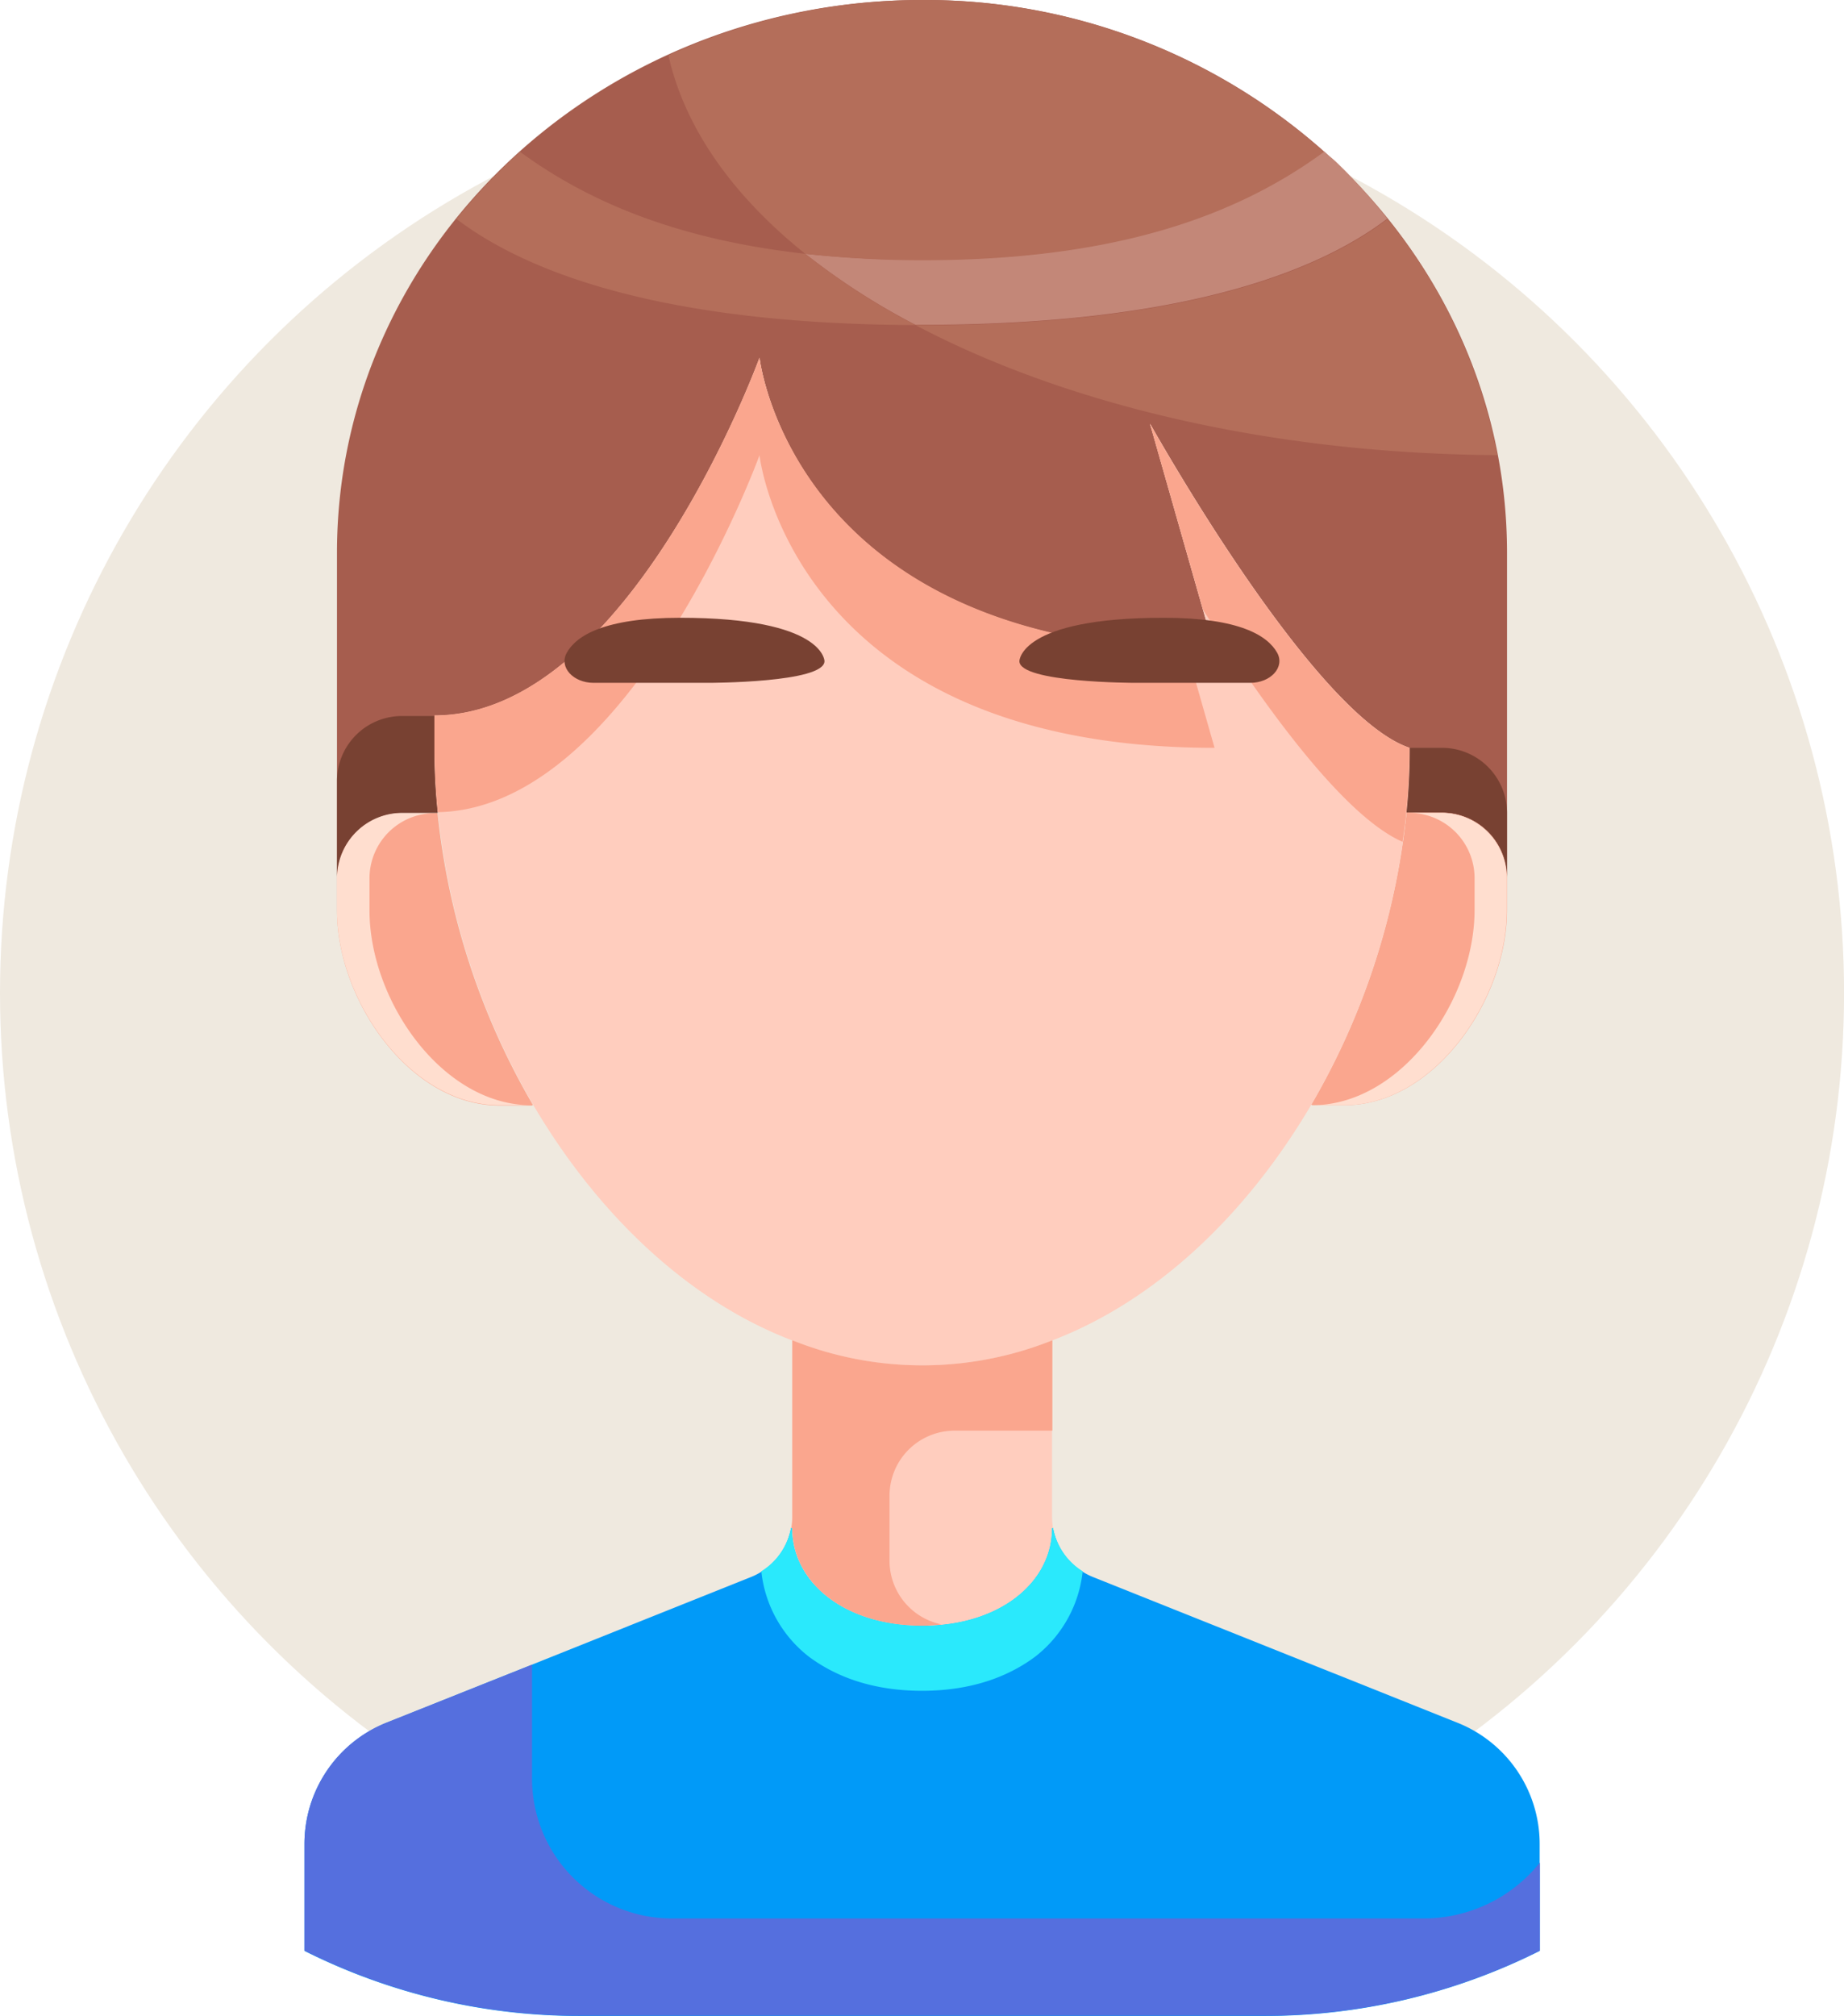
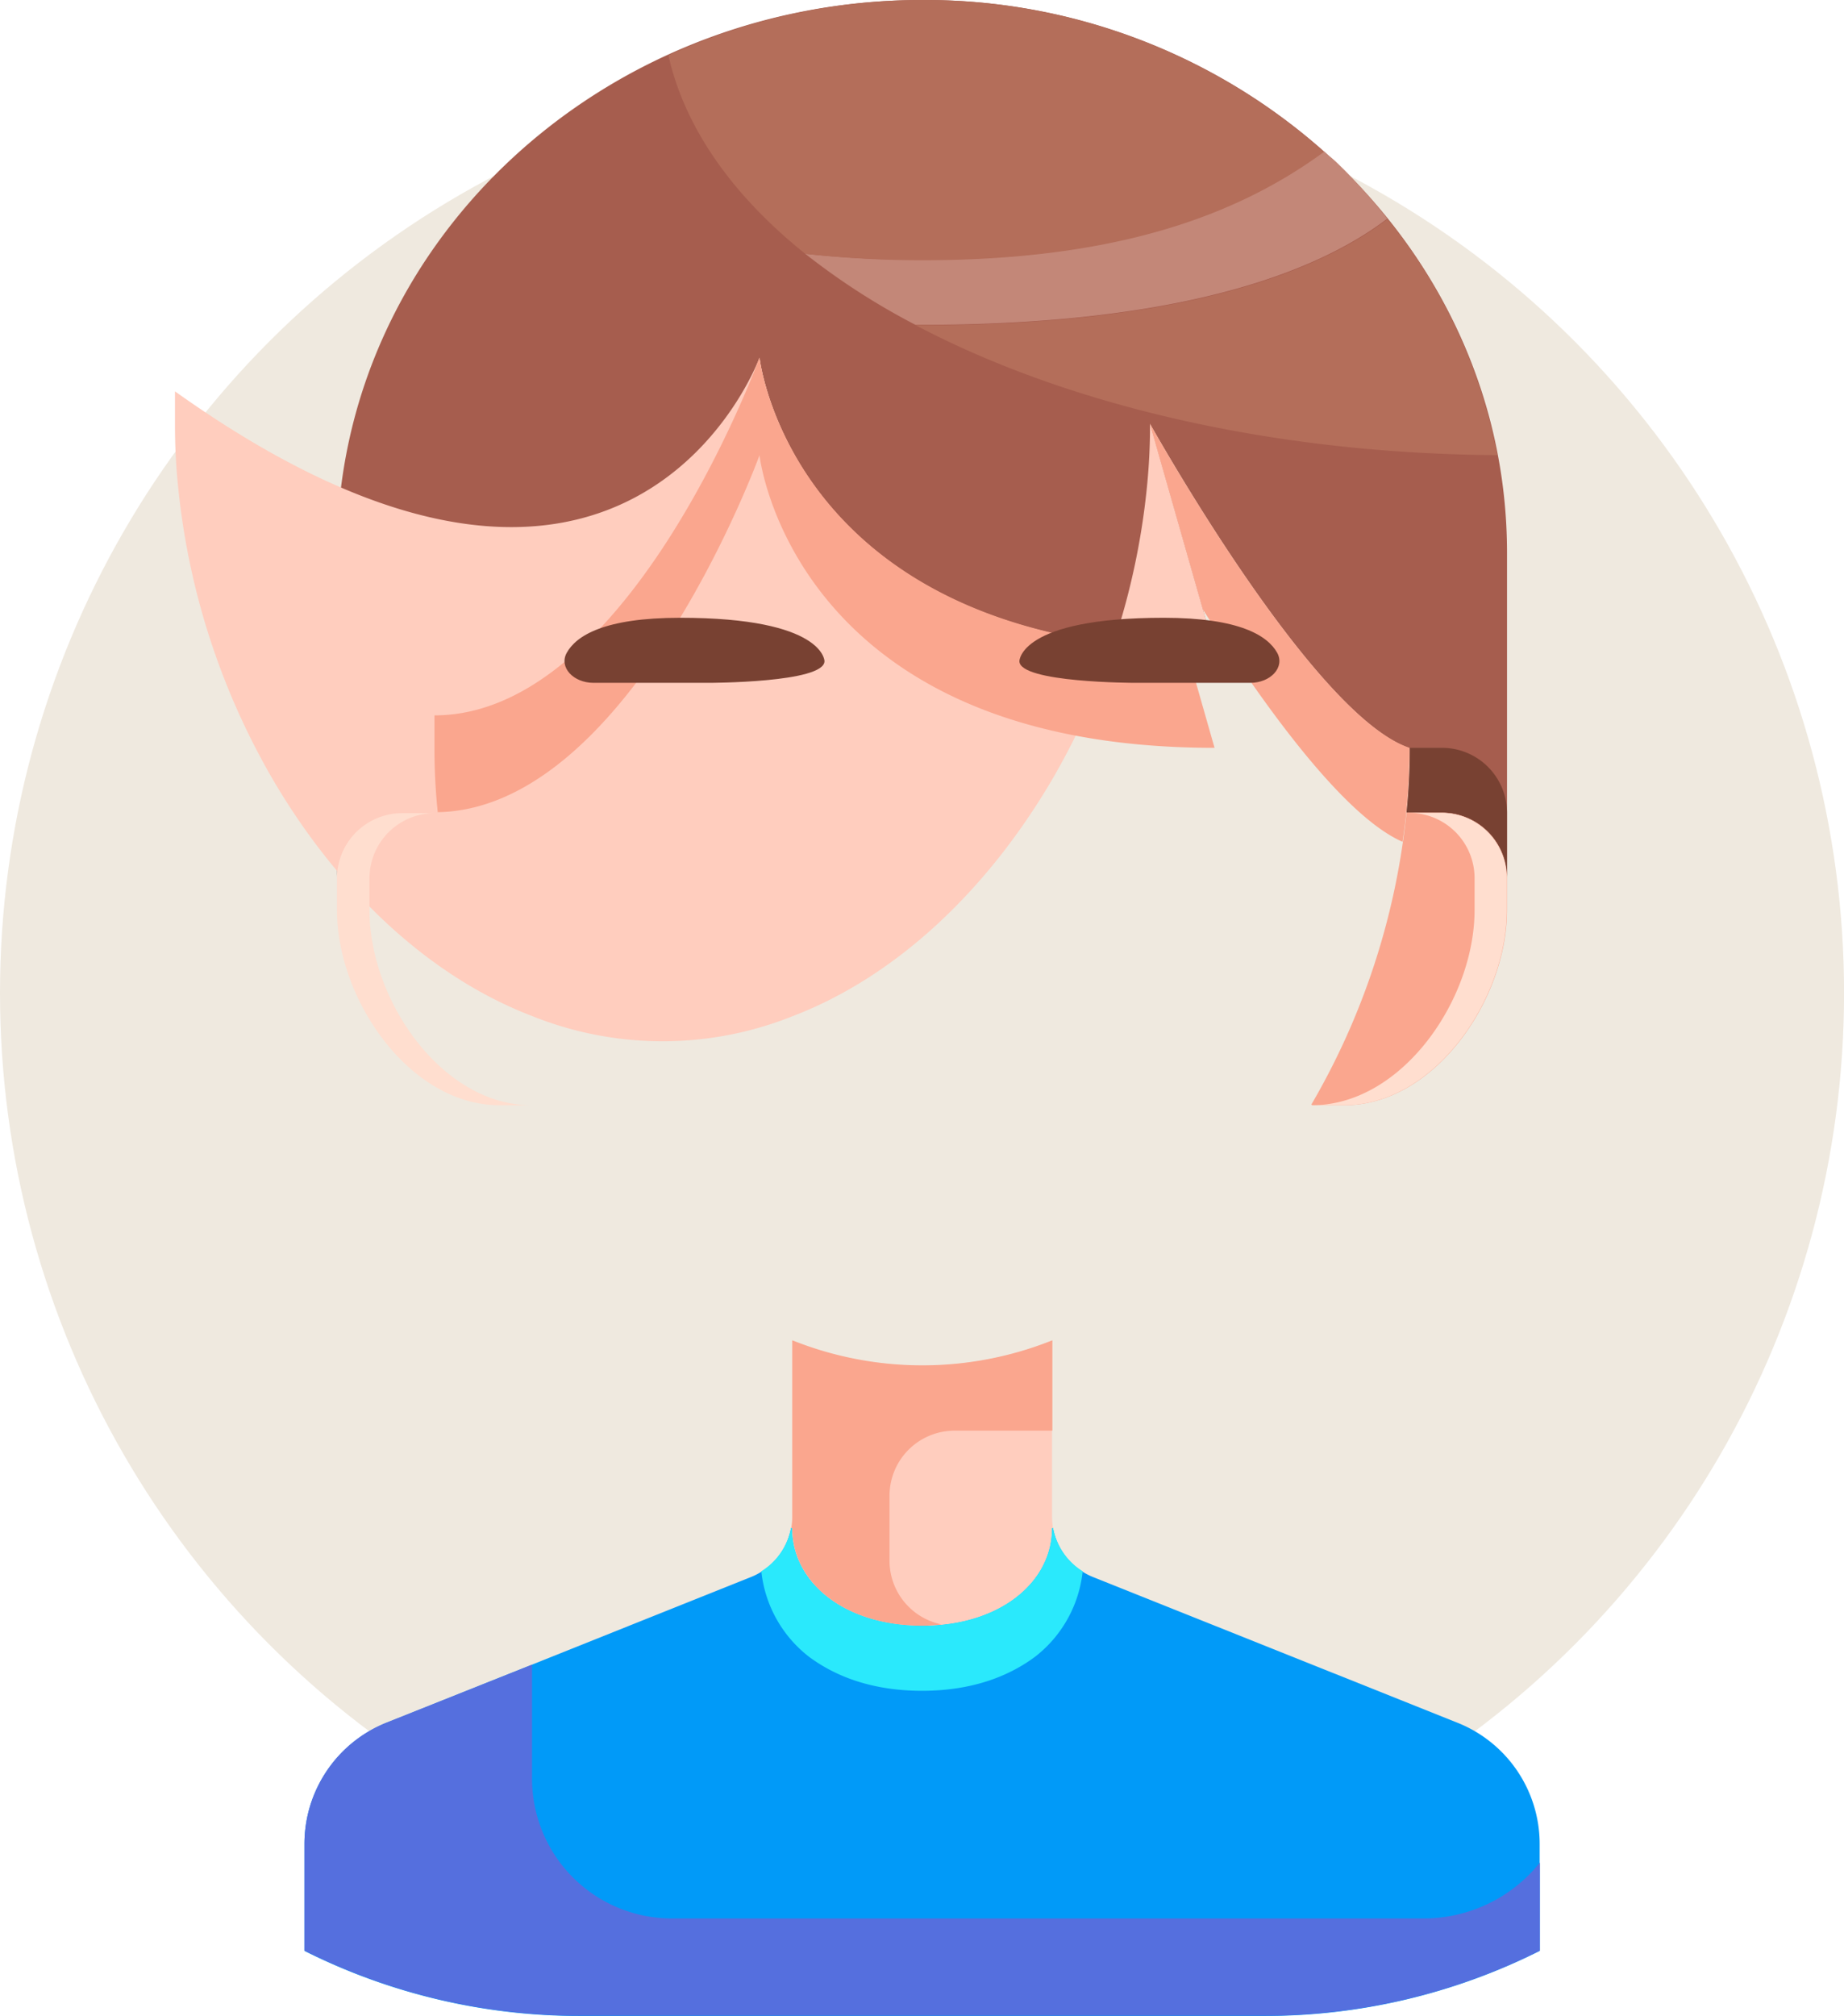
<svg xmlns="http://www.w3.org/2000/svg" viewBox="0 0 285.81 312.33">
  <title>avatar-depoimentos-03_1</title>
  <g id="Camada_2" data-name="Camada 2">
    <g id="Layer_1" data-name="Layer 1">
      <circle cx="142.91" cy="153.84" r="142.91" fill="#efe9df" />
      <path d="M233.58,85.64V136a10.1,10.1,0,0,0-10.07-10.07h-5l-.5,0a96.23,96.23,0,0,0,.5-10c-14.66-4.89-38.74-47.6-40.25-50.23l10,35.12c-65.49,0-70.53-45.34-70.53-45.34s-20.15,55.42-50.38,55.42v5a93.58,93.58,0,0,0,.51,10l-.51,0h-5A10.11,10.11,0,0,0,52.23,136V85.64C52.23,38.33,92.84,0,142.91,0A93.09,93.09,0,0,1,207,25.09C223.41,40.61,233.58,62,233.58,85.64Z" fill="#a65d4e" />
      <path d="M169.4,244.32,226,266.94a20.23,20.23,0,0,1,12.64,18.74v16.57A94.93,94.93,0,0,1,196,312.33H89.87a95,95,0,0,1-42.68-10.08V285.68a20.23,20.23,0,0,1,12.65-18.74l56.57-22.62a10.14,10.14,0,0,0,6.2-7.6l.15.05c0,8.36,8.06,15.11,20.15,15.11s20.15-6.75,20.15-15.11l.15-.05A10.15,10.15,0,0,0,169.4,244.32Z" fill="#019af8" />
      <path d="M223.51,125.94A10.1,10.1,0,0,1,233.58,136v5c0,13.91-11.28,30.23-25.18,30.23h-5l-.15-.1A112.2,112.2,0,0,0,218,125.89l.5,0Z" fill="#faa68e" />
      <path d="M163.06,235a9.57,9.57,0,0,0,.15,1.72l-.15.05c0,8.36-8.06,15.11-20.15,15.11s-20.15-6.75-20.15-15.11l-.15-.05a9.57,9.57,0,0,0,.15-1.72V207.7a54.26,54.26,0,0,0,40.3,0Z" fill="#ffcdbe" />
-       <path d="M77.42,171.28c-13.9,0-25.19-16.32-25.19-30.23v-5a10.11,10.11,0,0,1,10.08-10.07h5l.51,0A112.34,112.34,0,0,0,82.6,171.18l-.14.1Z" fill="#faa68e" />
-       <path d="M117.72,55.41s5,45.34,70.53,45.34l-10-35.12c1.51,2.63,25.59,45.34,40.25,50.23a96.23,96.23,0,0,1-.5,10,112.2,112.2,0,0,1-14.76,45.29c-9.93,16.87-23.93,30.32-40.15,36.52a54.26,54.26,0,0,1-40.3,0c-16.23-6.2-30.23-19.65-40.16-36.52a112.34,112.34,0,0,1-14.75-45.29,93.58,93.58,0,0,1-.51-10v-5C97.57,110.83,117.72,55.41,117.72,55.41Z" fill="#ffcdbe" />
+       <path d="M117.72,55.41s5,45.34,70.53,45.34l-10-35.12a96.23,96.23,0,0,1-.5,10,112.2,112.2,0,0,1-14.76,45.29c-9.93,16.87-23.93,30.32-40.15,36.52a54.26,54.26,0,0,1-40.3,0c-16.23-6.2-30.23-19.65-40.16-36.52a112.34,112.34,0,0,1-14.75-45.29,93.58,93.58,0,0,1-.51-10v-5C97.57,110.83,117.72,55.41,117.72,55.41Z" fill="#ffcdbe" />
      <path d="M223.51,125.94h-5A10.11,10.11,0,0,1,228.55,136v5c0,13.91-11.29,30.23-25.19,30.23h5c13.9,0,25.18-16.32,25.18-30.23v-5A10.1,10.1,0,0,0,223.51,125.94Z" fill="#ffdecf" />
      <path d="M57.27,141.05v-5a10.1,10.1,0,0,1,10.07-10.07h-5A10.11,10.11,0,0,0,52.23,136v5c0,13.91,11.29,30.23,25.19,30.23h5C68.55,171.28,57.27,155,57.27,141.05Z" fill="#ffdecf" />
      <path d="M218.47,115.86c-14.66-4.89-38.74-47.6-40.25-50.23l8.22,28.79c8.38,13.28,21.38,31.83,30.95,36,.22-1.52.43-3,.58-4.57A96.23,96.23,0,0,0,218.47,115.86Z" fill="#faa68e" />
      <path d="M117.72,70.53s5,45.33,70.53,45.33l-4.34-15.21c-61.34-2-66.19-45.24-66.19-45.24s-20.15,55.42-50.38,55.42v5a93.58,93.58,0,0,0,.51,10h0C97.79,125.29,117.72,70.53,117.72,70.53Z" fill="#faa68e" />
      <path d="M137.87,241.8V231.73A10.08,10.08,0,0,1,148,221.65h15.11v-14a54.26,54.26,0,0,1-40.3,0V235a9.57,9.57,0,0,1-.15,1.72l.15.05c0,8.36,8.06,15.11,20.15,15.11a28.63,28.63,0,0,0,3-.21A10.08,10.08,0,0,1,137.87,241.8Z" fill="#faa68e" />
      <path d="M125.38,256.67c3.87,2.88,9.5,5.28,17.53,5.28s13.66-2.4,17.53-5.28a19.31,19.31,0,0,0,7.37-13.24,10.11,10.11,0,0,1-4.6-6.71l-.15.05c0,8.36-8.06,15.11-20.15,15.11s-20.15-6.75-20.15-15.11l-.15-.05a10.09,10.09,0,0,1-4.61,6.71A19.32,19.32,0,0,0,125.38,256.67Z" fill="#2ae9fc" />
      <path d="M226.25,296.53a22.72,22.72,0,0,1-5.57.69H104.13a21.67,21.67,0,0,1-21.67-21.68V257.9l-22.62,9a20.23,20.23,0,0,0-12.65,18.74v16.57a95,95,0,0,0,42.68,10.08H196a94.93,94.93,0,0,0,42.67-10.08V288.57A23,23,0,0,1,226.25,296.53Z" fill="#556fde" />
      <path d="M124.81,39.32a107.65,107.65,0,0,0,17.07,11l1,0c35.25,0,58.84-6.33,72.15-16.45a87.15,87.15,0,0,0-8-8.84c-.59-.55-1.23-1-1.83-1.58-13.93,10.22-33,16.79-62.3,16.79A163.11,163.11,0,0,1,124.81,39.32Z" fill="#c38778" />
      <path d="M124.81,39.32a163.11,163.11,0,0,0,18.1,1c29.31,0,48.37-6.57,62.3-16.79A93.17,93.17,0,0,0,142.91,0,94.49,94.49,0,0,0,103.6,8.56C106.13,19.85,113.58,30.32,124.81,39.32Z" fill="#b46e5a" />
      <path d="M141.88,50.36c23.29,12.29,55.07,19.93,90.2,20.15a82.89,82.89,0,0,0-17-36.58c-13.31,10.12-36.9,16.45-72.15,16.45Z" fill="#b46e5a" />
-       <path d="M124.81,39.32c-19.42-2.16-33.38-7.86-44.2-15.8a88.8,88.8,0,0,0-9.86,10.4c13.18,10,36.45,16.32,71.13,16.44A107.65,107.65,0,0,1,124.81,39.32Z" fill="#b46e5a" />
-       <path d="M52.23,120.9V136a10.11,10.11,0,0,1,10.08-10.07h5l.51,0a93.58,93.58,0,0,1-.51-10v-5h-5A10.07,10.07,0,0,0,52.23,120.9Z" fill="#784132" />
      <path d="M223.51,115.86h-5a96.23,96.23,0,0,1-.5,10l.5,0h5A10.1,10.1,0,0,1,233.58,136V125.94A10.08,10.08,0,0,0,223.51,115.86Z" fill="#784132" />
      <path d="M158,102.43s0-6.72,22.37-6.72c11.78,0,16.12,2.79,17.59,5.43,1.22,2.22-1,4.65-4.17,4.65H175.92S158,105.79,158,102.43Z" fill="#784132" />
      <path d="M127.79,102.43s0-6.72-22.37-6.72c-11.78,0-16.12,2.79-17.58,5.43-1.23,2.22,1,4.65,4.16,4.65h17.9S127.79,105.79,127.79,102.43Z" fill="#784132" />
    </g>
  </g>
</svg>